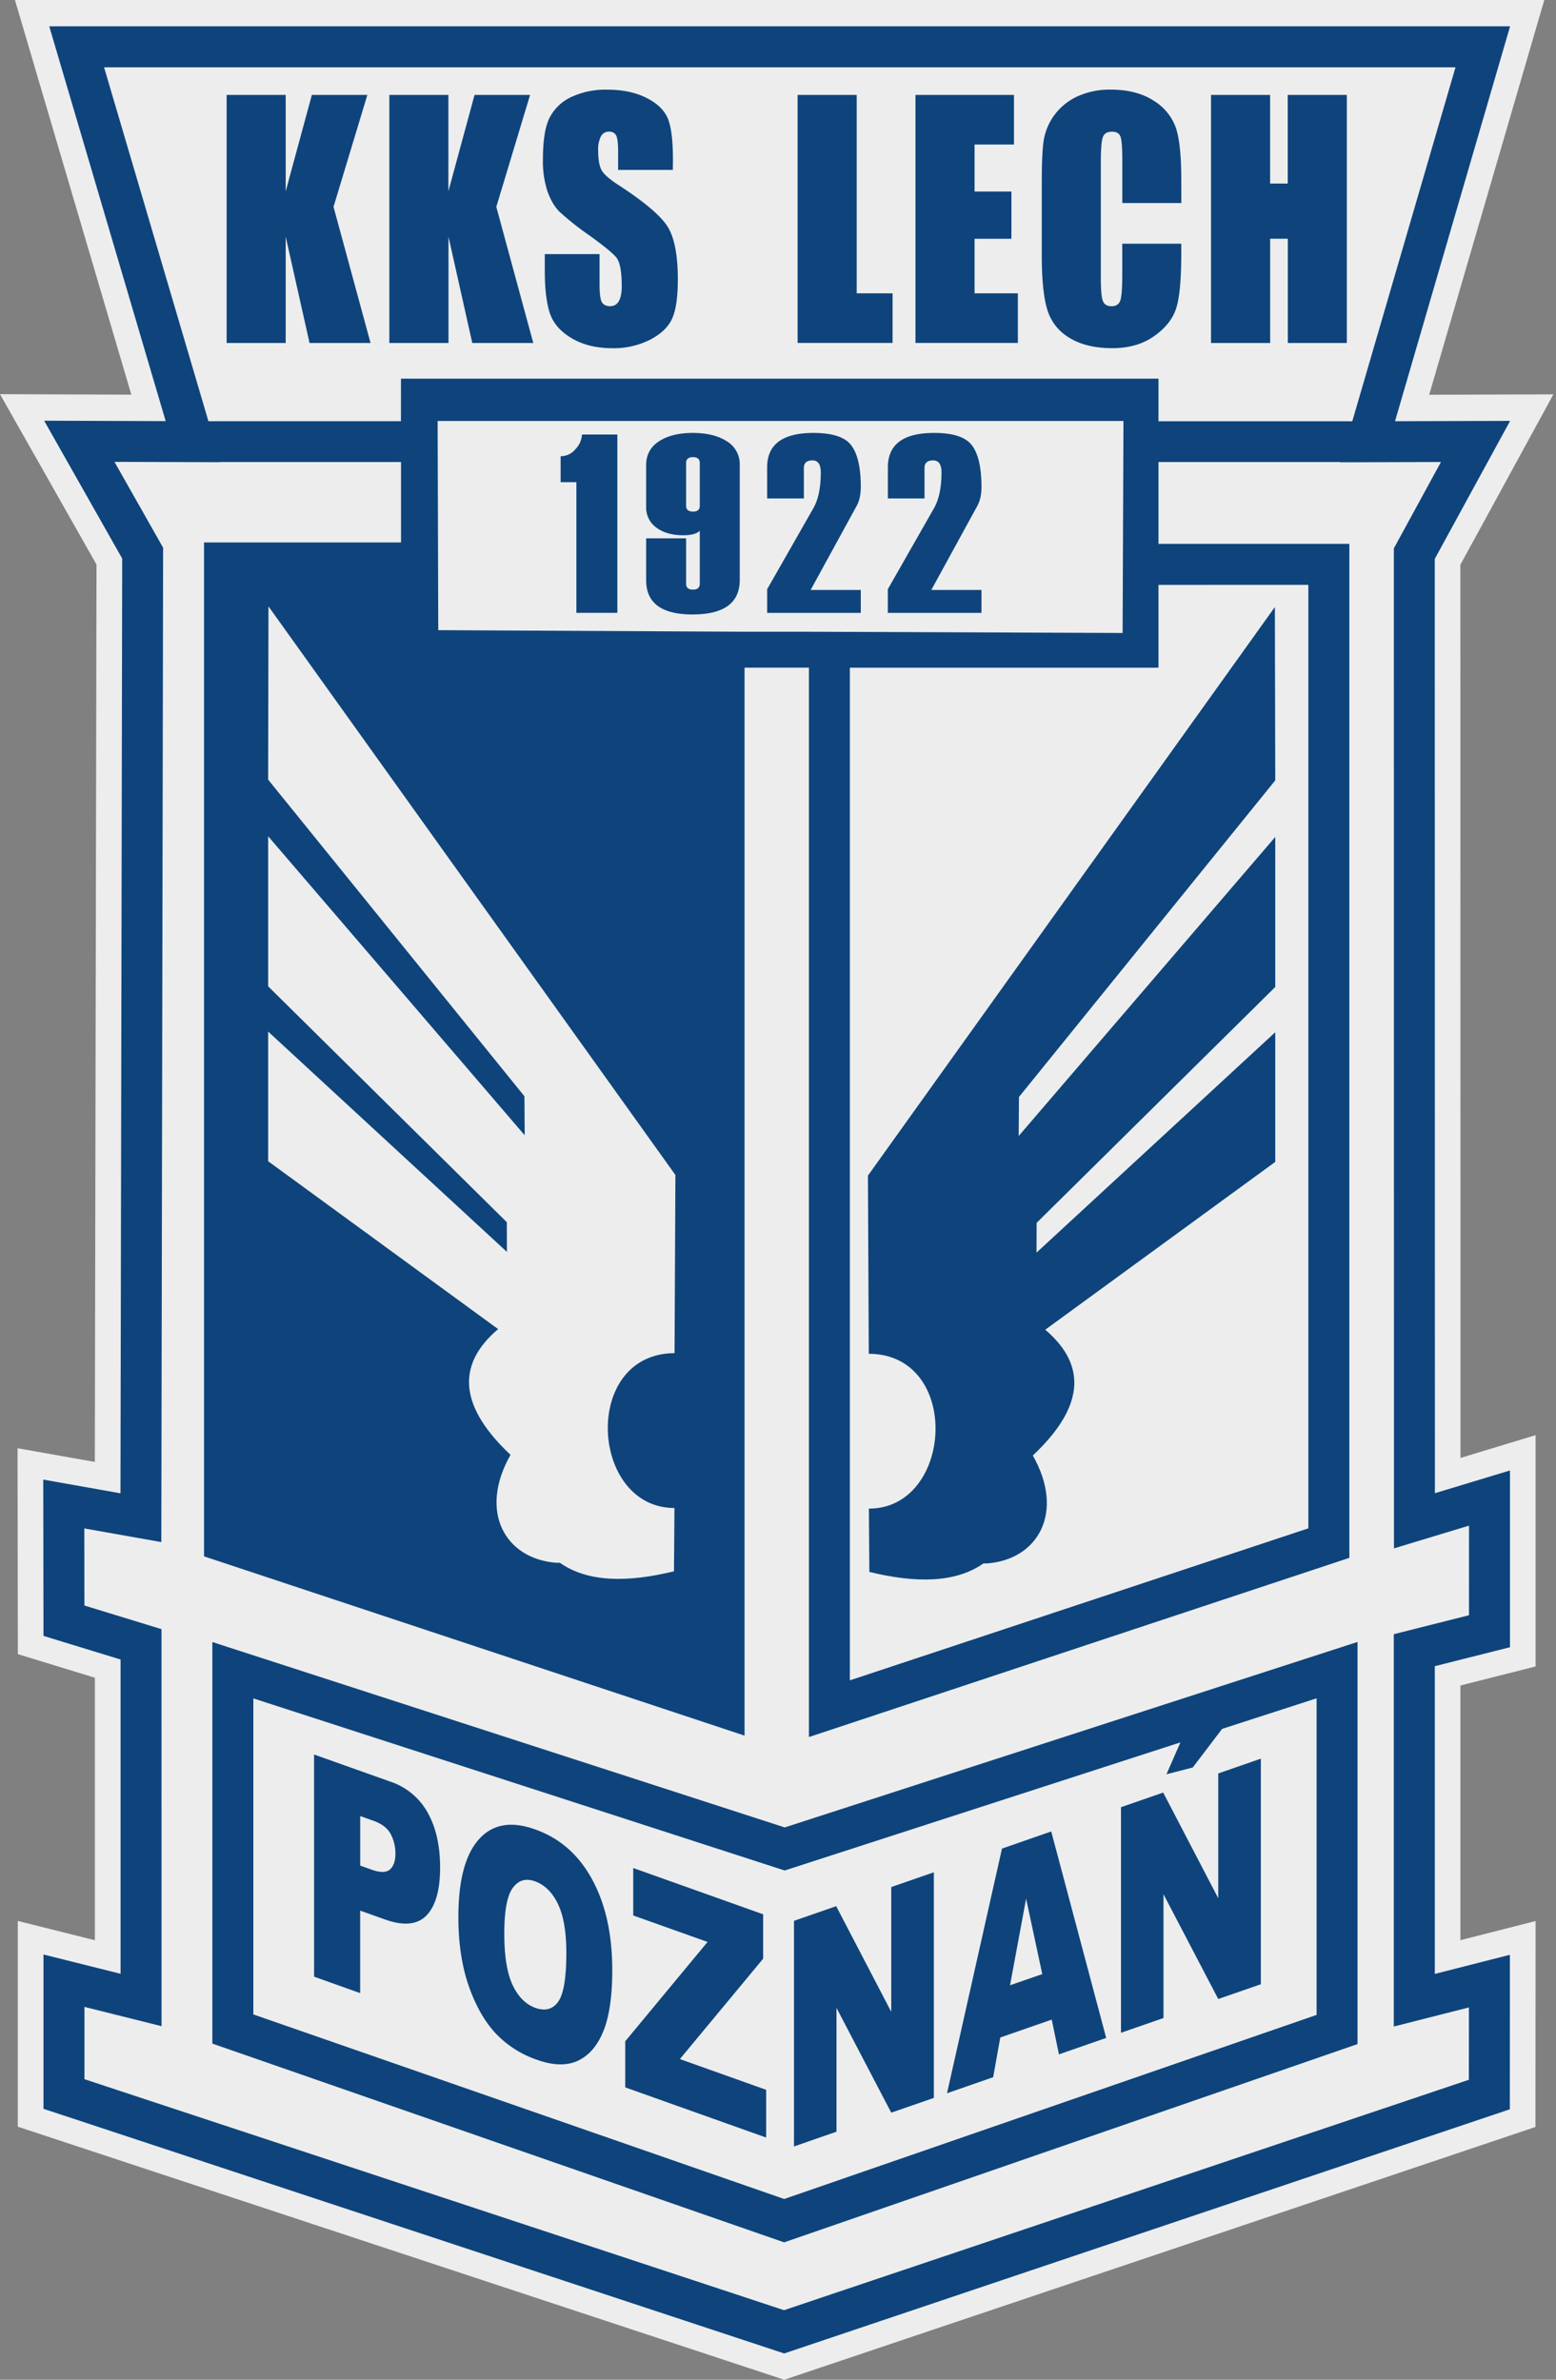
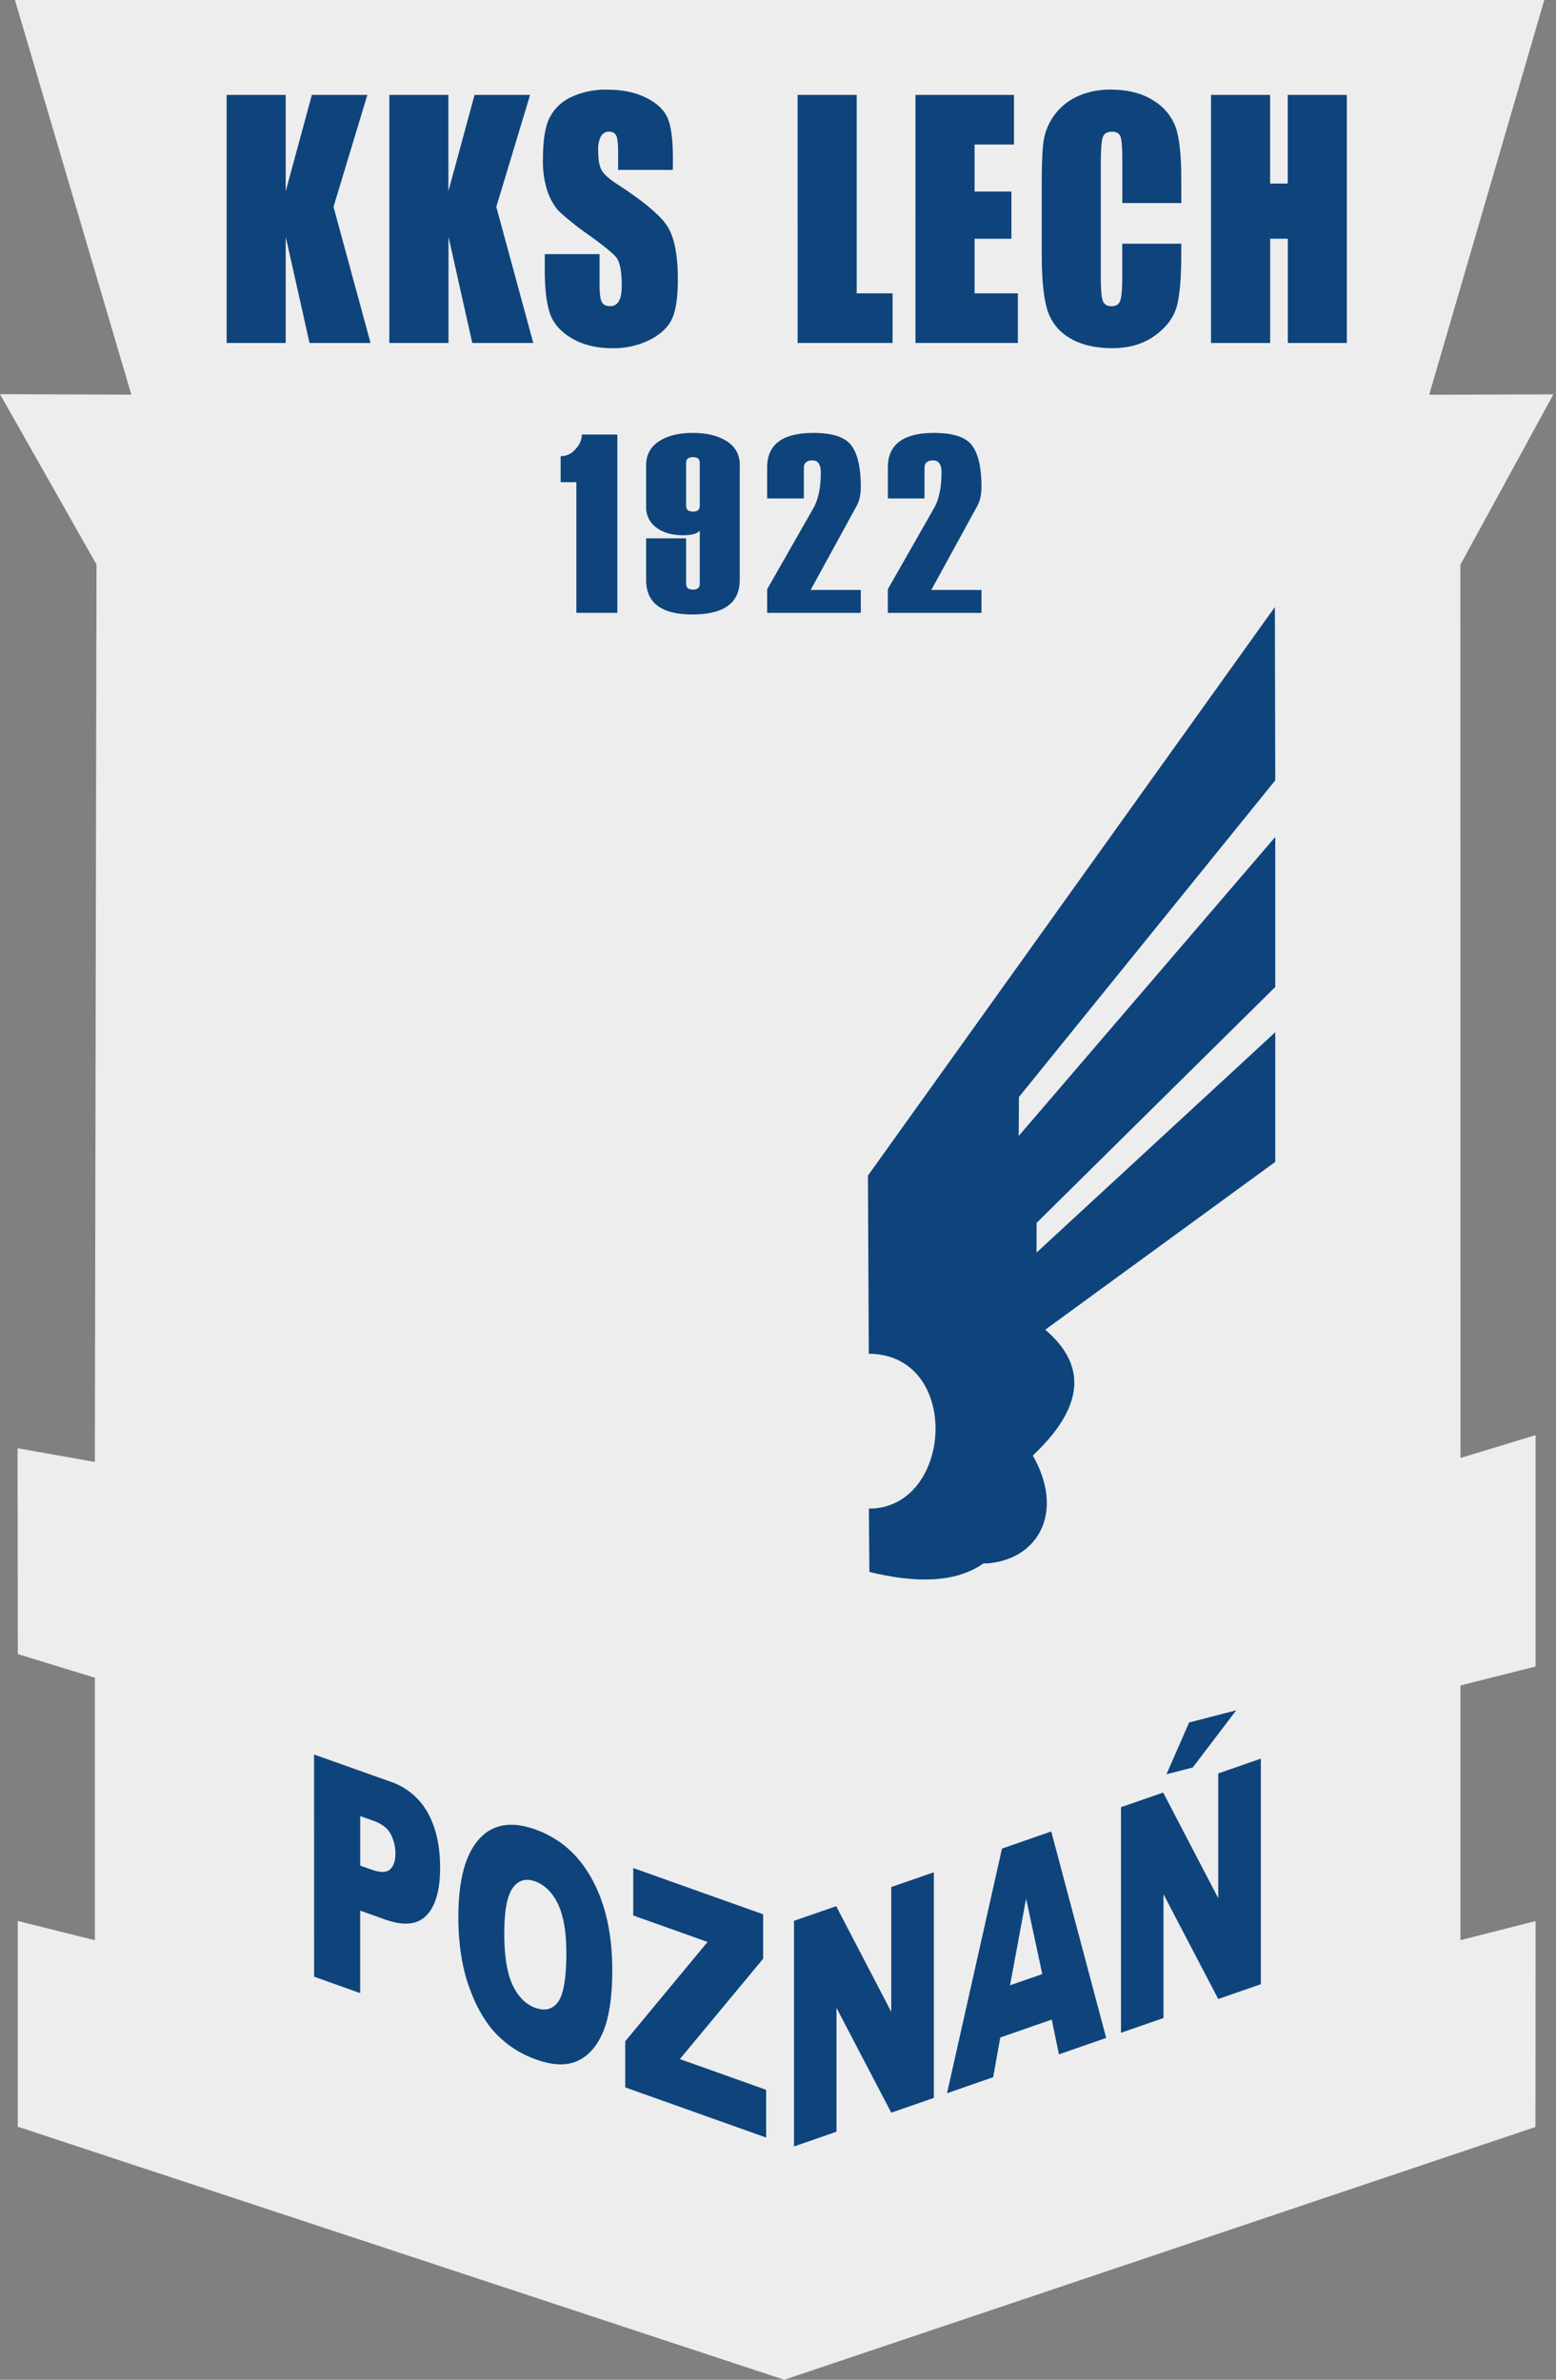
<svg xmlns="http://www.w3.org/2000/svg" width="327" height="500" fill="none">
  <rect width="100%" height="100%" fill="#808080" stroke="none" />
  <path fill="#ededee" fill-rule="evenodd" d="M3.14 0h321.4l-24.19 82.94 26.1-.08-19.55 35.8.03 187.66 15.78-4.79v48.6l-15.8 4v53.51l15.8-4.02-.03 43.27L164.81 500 3.74 446.83V403.6l16.2 4.05V352.5l-16.19-4.96-.06-43.26 16.24 2.88.35-188.55L0 82.82l27.6.1z" clip-rule="evenodd" />
  <path fill="#0e447b" d="m77.2 19.94-7.11 23.52 7.78 28.6H65.05l-5.01-22.34v22.34H47.63V19.94h12.41v20.25l5.5-20.25zm34.2 0-7.1 23.52 7.77 28.6H99.25l-5-22.34v22.34H81.82V19.94h12.41v20.25l5.5-20.25zm30 15.76h-11.5v-3.85q0-2.7-.45-3.45-.43-.75-1.47-.74-1.12 0-1.7 1a6 6 0 0 0-.57 3.02q0 2.62.65 3.94.62 1.31 3.5 3.18 8.29 5.38 10.44 8.82t2.15 11.1q0 5.58-1.2 8.22-1.19 2.64-4.6 4.42a17 17 0 0 1-7.96 1.8q-4.98 0-8.5-2.07-3.53-2.06-4.62-5.24-1.08-3.2-1.08-9.06v-3.4H126v6.34q0 2.92.49 3.76t1.73.84q1.23 0 1.84-1.07.6-1.05.6-3.15 0-4.6-1.14-6.02-1.19-1.42-5.8-4.73a59 59 0 0 1-6.14-4.87q-1.5-1.5-2.49-4.18a20 20 0 0 1-.99-6.83q0-5.98 1.4-8.75a9.7 9.7 0 0 1 4.52-4.33 17 17 0 0 1 7.55-1.56q4.84 0 8.23 1.7 3.41 1.7 4.52 4.3t1.1 8.8zm38.64-15.76v41.69h7.54v10.42h-19.96V19.94zm12.35 0h20.7v10.42h-8.28v9.88h7.74v9.93h-7.74v11.46h9.1v10.42h-21.52zm55.87 22.72h-12.4V33.6q-.01-3.97-.41-4.95t-1.75-.98q-1.54 0-1.95 1.19-.4 1.2-.41 5.15v24.21q0 3.8.41 4.96.42 1.17 1.86 1.16 1.38 0 1.81-1.16t.43-5.44V51.2h12.4v2.02q0 8.09-1.04 11.46-1.05 3.39-4.63 5.92-3.58 2.55-8.82 2.55-5.46 0-9-2.16a10.3 10.3 0 0 1-4.68-5.97q-1.15-3.82-1.15-11.48V38.32q0-5.63.35-8.45a12.4 12.4 0 0 1 6.98-9.54 16.4 16.4 0 0 1 7.14-1.5q5.5.01 9.05 2.33a11 11 0 0 1 4.7 5.78q1.1 3.46 1.1 10.76zm34.78-22.72v52.12h-12.4v-21.9h-3.71v21.9H254.5V19.94h12.42v18.63h3.7V19.94zM66 368.63l16.04 5.7a14 14 0 0 1 7.84 6.52q2.61 4.66 2.61 11.53 0 7.07-2.84 10.04-2.85 2.96-8.68.89l-5.28-1.88v17.33l-9.68-3.45zm9.7 23.34 2.36.84q2.78 1 3.92-.05 1.12-1.05 1.12-3.3 0-2.2-.98-4.08-.96-1.88-3.67-2.84l-2.75-.98zm20.63 10.81q0-11.44 4.26-16.27 4.27-4.86 11.86-2.15 7.8 2.77 12 10.54 4.22 7.74 4.22 19.02 0 8.17-1.84 12.76t-5.32 6.26-8.68-.18a21.5 21.5 0 0 1-8.74-5.62q-3.45-3.75-5.61-9.96-2.15-6.21-2.15-14.4m9.65 3.5q0 7.07 1.75 10.79 1.76 3.7 4.78 4.79 3.11 1.1 4.81-1.31 1.7-2.43 1.7-10.25 0-6.6-1.77-10.28-1.78-3.66-4.83-4.75-2.91-1.04-4.68 1.42t-1.76 9.6m27.1-13.81 27.3 9.72v9.33l-17.5 21.09 18.13 6.46v10.03l-29.61-10.54v-9.69l17.3-20.87-15.62-5.56zm33.78 11.1 8.87-3.08 11.57 22.2v-26.22l8.95-3.1v47.4l-8.95 3.1-11.51-22.02v26.02l-8.93 3.1zm54.17 20.75-10.82 3.76-1.49 8.34-9.7 3.37 11.55-51.4 10.35-3.6 11.55 43.38-9.93 3.45zm-1.99-9.56-3.4-15.86-3.38 18.21zm30.86-52.87 9.9-2.56-9.14 12.02-5.52 1.42zm-14.32 17.8 8.87-3.07 11.57 22.2v-26.22l8.95-3.11v47.4l-8.95 3.1-11.51-22.02V424l-8.93 3.1zM129.74 128.76h-8.61v-27.45h-3.31v-5.46q1.89 0 3.18-1.55a4.7 4.7 0 0 0 1.3-3h7.44zm6.05-15.65h8.4v9.54q0 1.23 1.45 1.23 1.42 0 1.42-1.23v-11.13q-.93.94-3.47.94-3.46 0-5.62-1.58a5.2 5.2 0 0 1-2.18-4.4v-8.73q0-3.27 2.7-5.03t7.1-1.76q4.43 0 7.15 1.75a5.6 5.6 0 0 1 2.72 5v24.13q0 7.26-9.93 7.26-9.74 0-9.74-7.21zm11.27-6.84v-8.99q0-1.23-1.42-1.23-1.45 0-1.45 1.23v9q0 1.2 1.45 1.21 1.42 0 1.42-1.22m33.84 22.5h-19.68v-4.97l9.69-16.98q1.59-2.77 1.58-7.58 0-2.5-1.74-2.51-1.8 0-1.81 1.57v6.43h-7.72v-6.54q0-7.23 9.74-7.23 6.03 0 7.97 2.65 1.97 2.65 1.97 8.71-.01 2.39-.85 3.93l-9.69 17.7h10.54zm25.36 0h-19.68v-4.97l9.68-16.98q1.6-2.77 1.6-7.58 0-2.5-1.75-2.51-1.81 0-1.82 1.57v6.43h-7.7v-6.54q0-7.23 9.73-7.23 6.03 0 7.97 2.65 1.97 2.65 1.97 8.71-.01 2.39-.85 3.93l-9.69 17.7h10.54z" />
-   <path fill="#0e447b" fill-rule="evenodd" d="M10.35 5.53h307L293.17 88.5l24.19-.07-15.84 29 .03 196.3 15.78-4.78v37.14l-15.8 3.98v64.66l15.78-4.02-.01 32.46-152.5 51.3-155.66-51.4v-32.42l16.2 4.05v-66.03l-16.2-4.96-.05-32.84 16.23 2.88.36-196.4-16.4-28.96 25.54.09zm73.92 74.03h159.19v8.95h40.73l21.69-74.37H21.87L43.8 88.5h40.46zm159.19 17.51v17.2h40.11v213.04L170 364.96V140.28h-13.53v224.38L42.88 327V113.97h41.4v-16.9H46.33v.04l-22.27-.07 10.22 18.04L33.9 324l-16.18-2.87.02 16.2 16.2 4.96.01 83.42-16.2-4.05v15.19l147.02 48.53 143.92-48.41.01-15.2-15.79 4.01v-82.43l15.8-3.98.01-18.83-15.77 4.78-.03-210.1 9.9-18.15-21.14.06.02-.06zm-7.36-8.62H91.97l.13 43.95 64.36.33H170l65.92.26zM44.63 345l120.28 38.95 120.38-38.97v84.49l-120.5 41.66-120.16-41.76zm8.61 11.84L164.9 393l111.79-36.18v66.52L164.8 462.02 53.24 423.24zm190.22-233.95v17.4H178.6v212.76l96.36-31.94V122.88z" clip-rule="evenodd" />
  <path fill="#0e447b" fill-rule="evenodd" d="M267.92 127.54 182.4 247l.18 37.43c19.6.1 17.78 32.55.02 32.54l.1 13.3c9.64 2.34 17.95 2.37 23.89-1.73.2-.14.51-.03.77-.05 10.86-.79 16.46-10.8 9.69-22.68 10.35-9.74 11.83-18.6 2.61-26.43L268 244.12v-27.24l-50.17 46.3.02-6.25L268 207.37v-31.52l-53.92 62.83.06-8.2L268 163.96z" clip-rule="evenodd" />
-   <path fill="#ededee" fill-rule="evenodd" d="m56.42 127.4 85.52 119.47-.18 37.43c-19.6.1-17.78 32.55-.02 32.54l-.1 13.3c-9.64 2.34-17.95 2.37-23.89-1.73-.2-.14-.51-.04-.77-.06-10.86-.78-16.46-10.8-9.69-22.68-10.35-9.73-11.83-18.6-2.61-26.42l-48.33-35.27v-27.24l50.18 46.29-.02-6.24-50.16-49.56V175.7l53.92 62.83-.06-8.2-53.86-66.53z" clip-rule="evenodd" />
</svg>